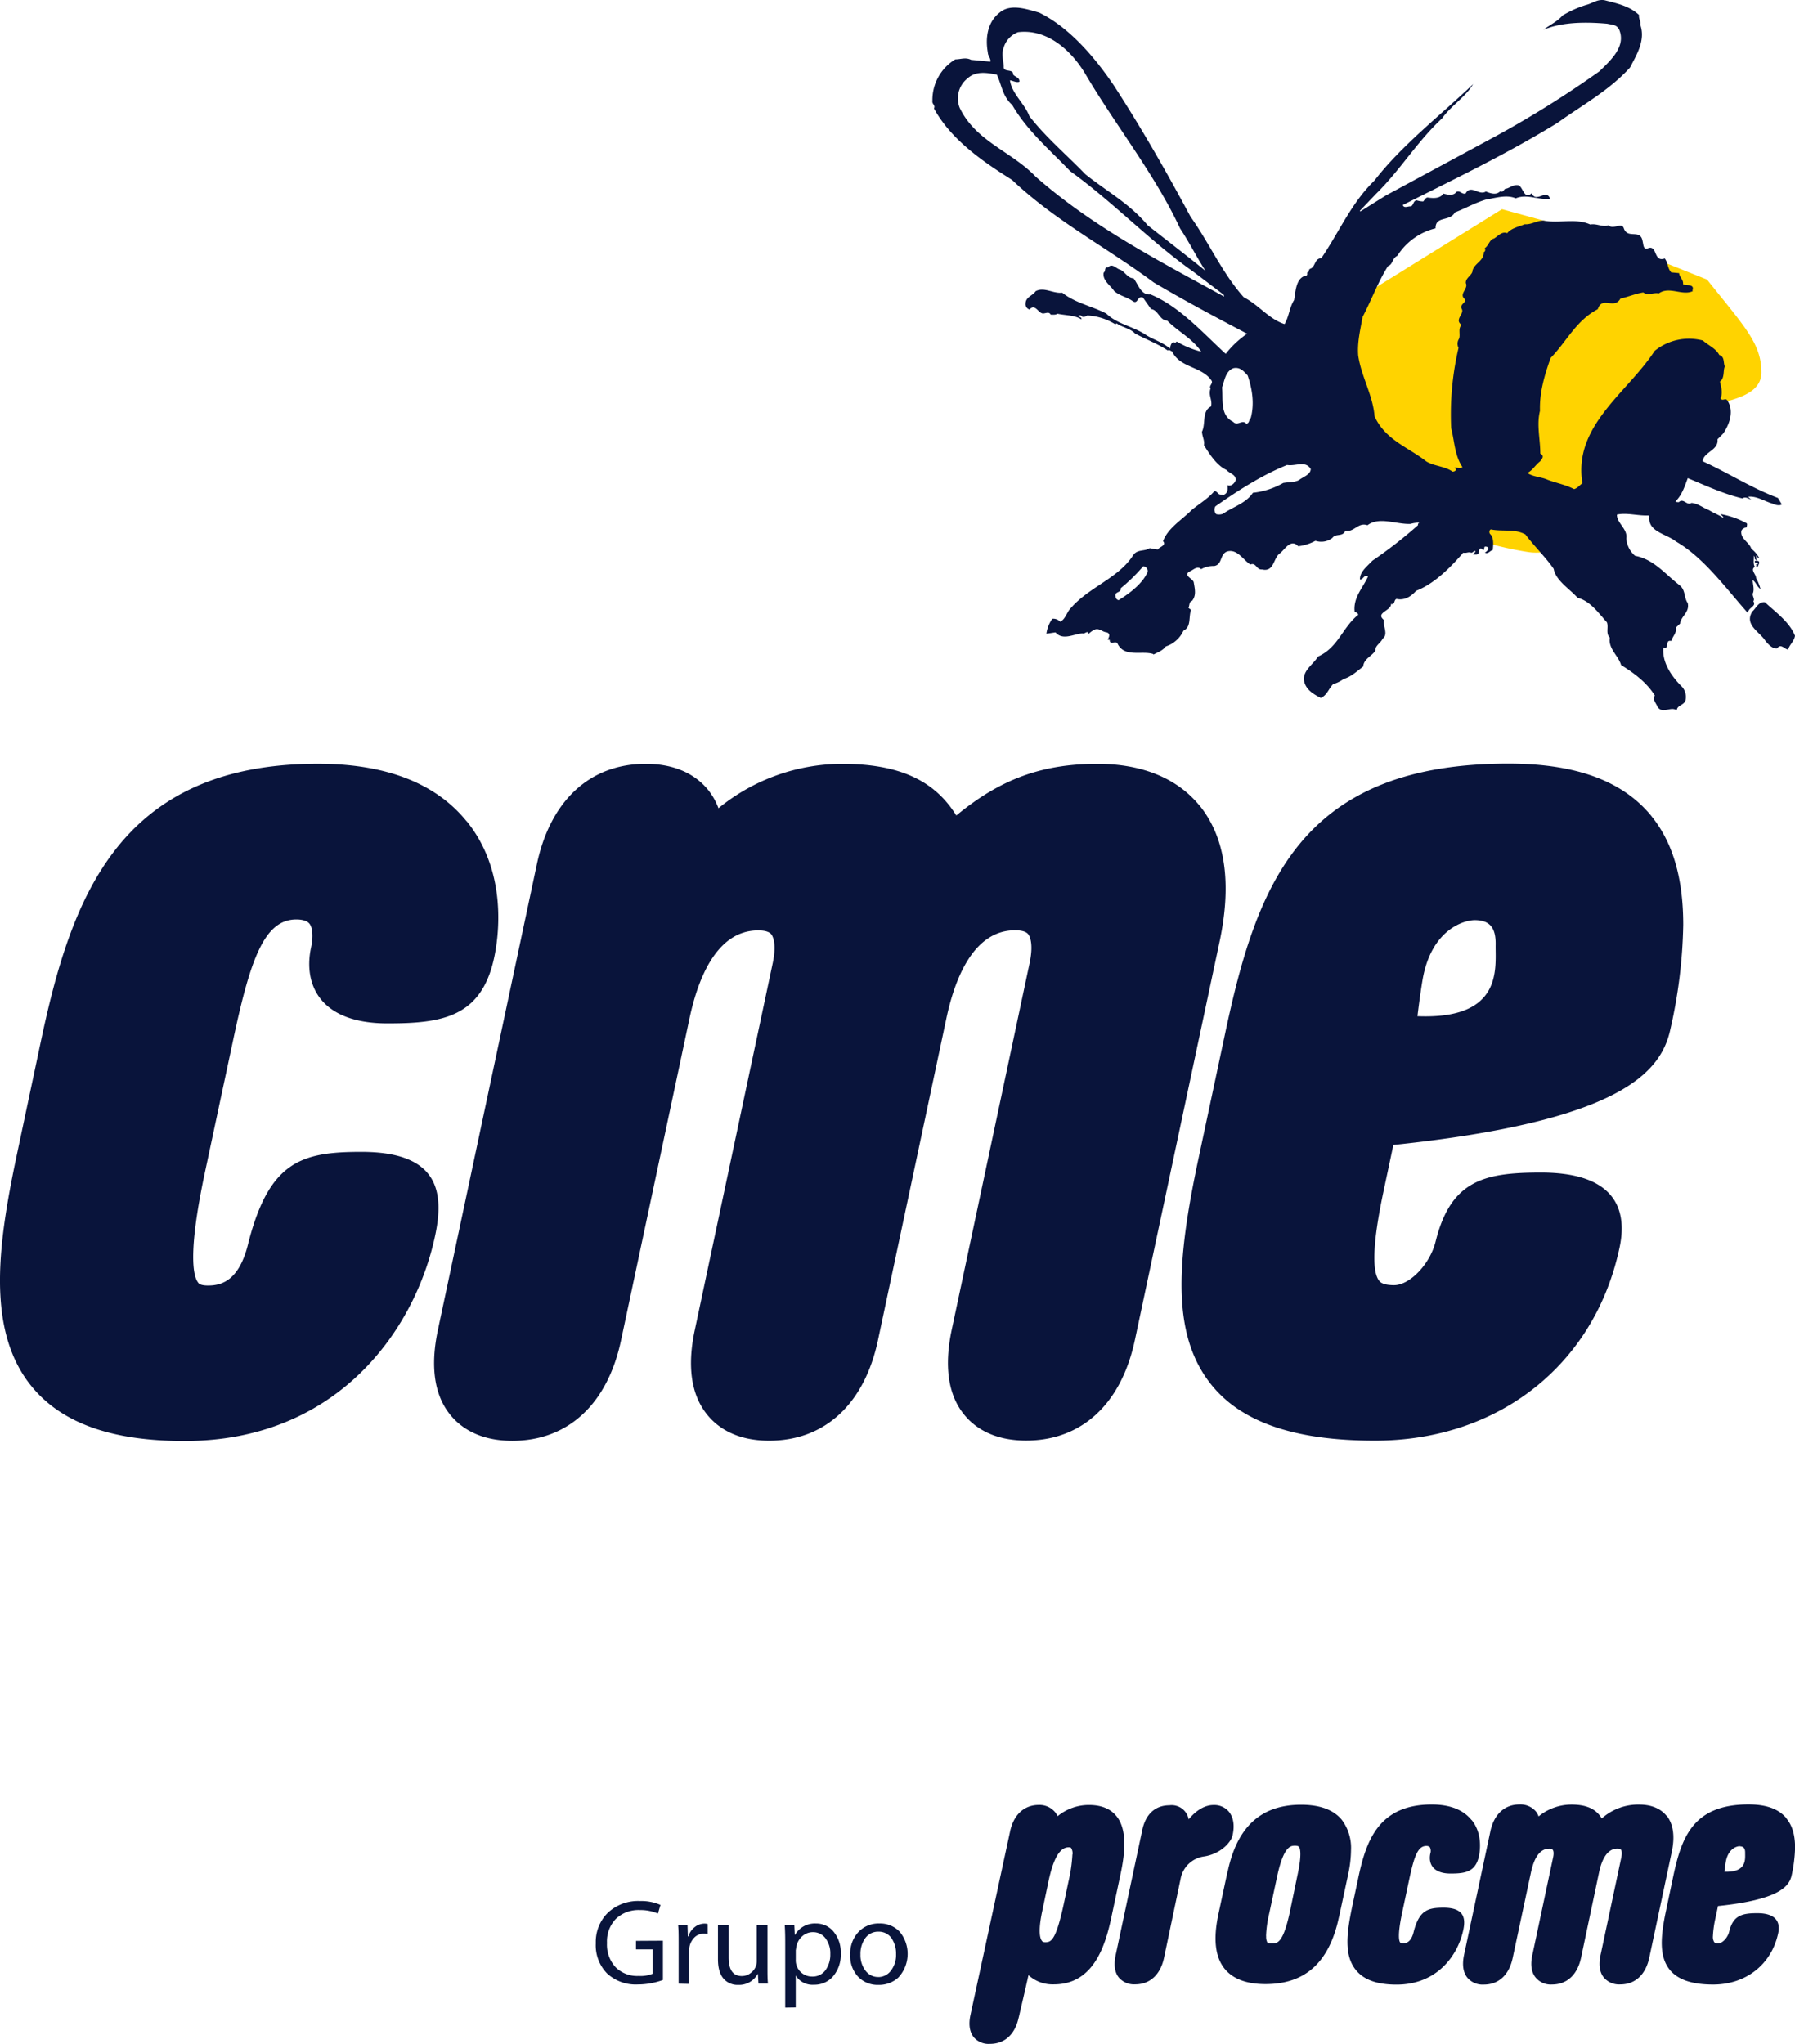
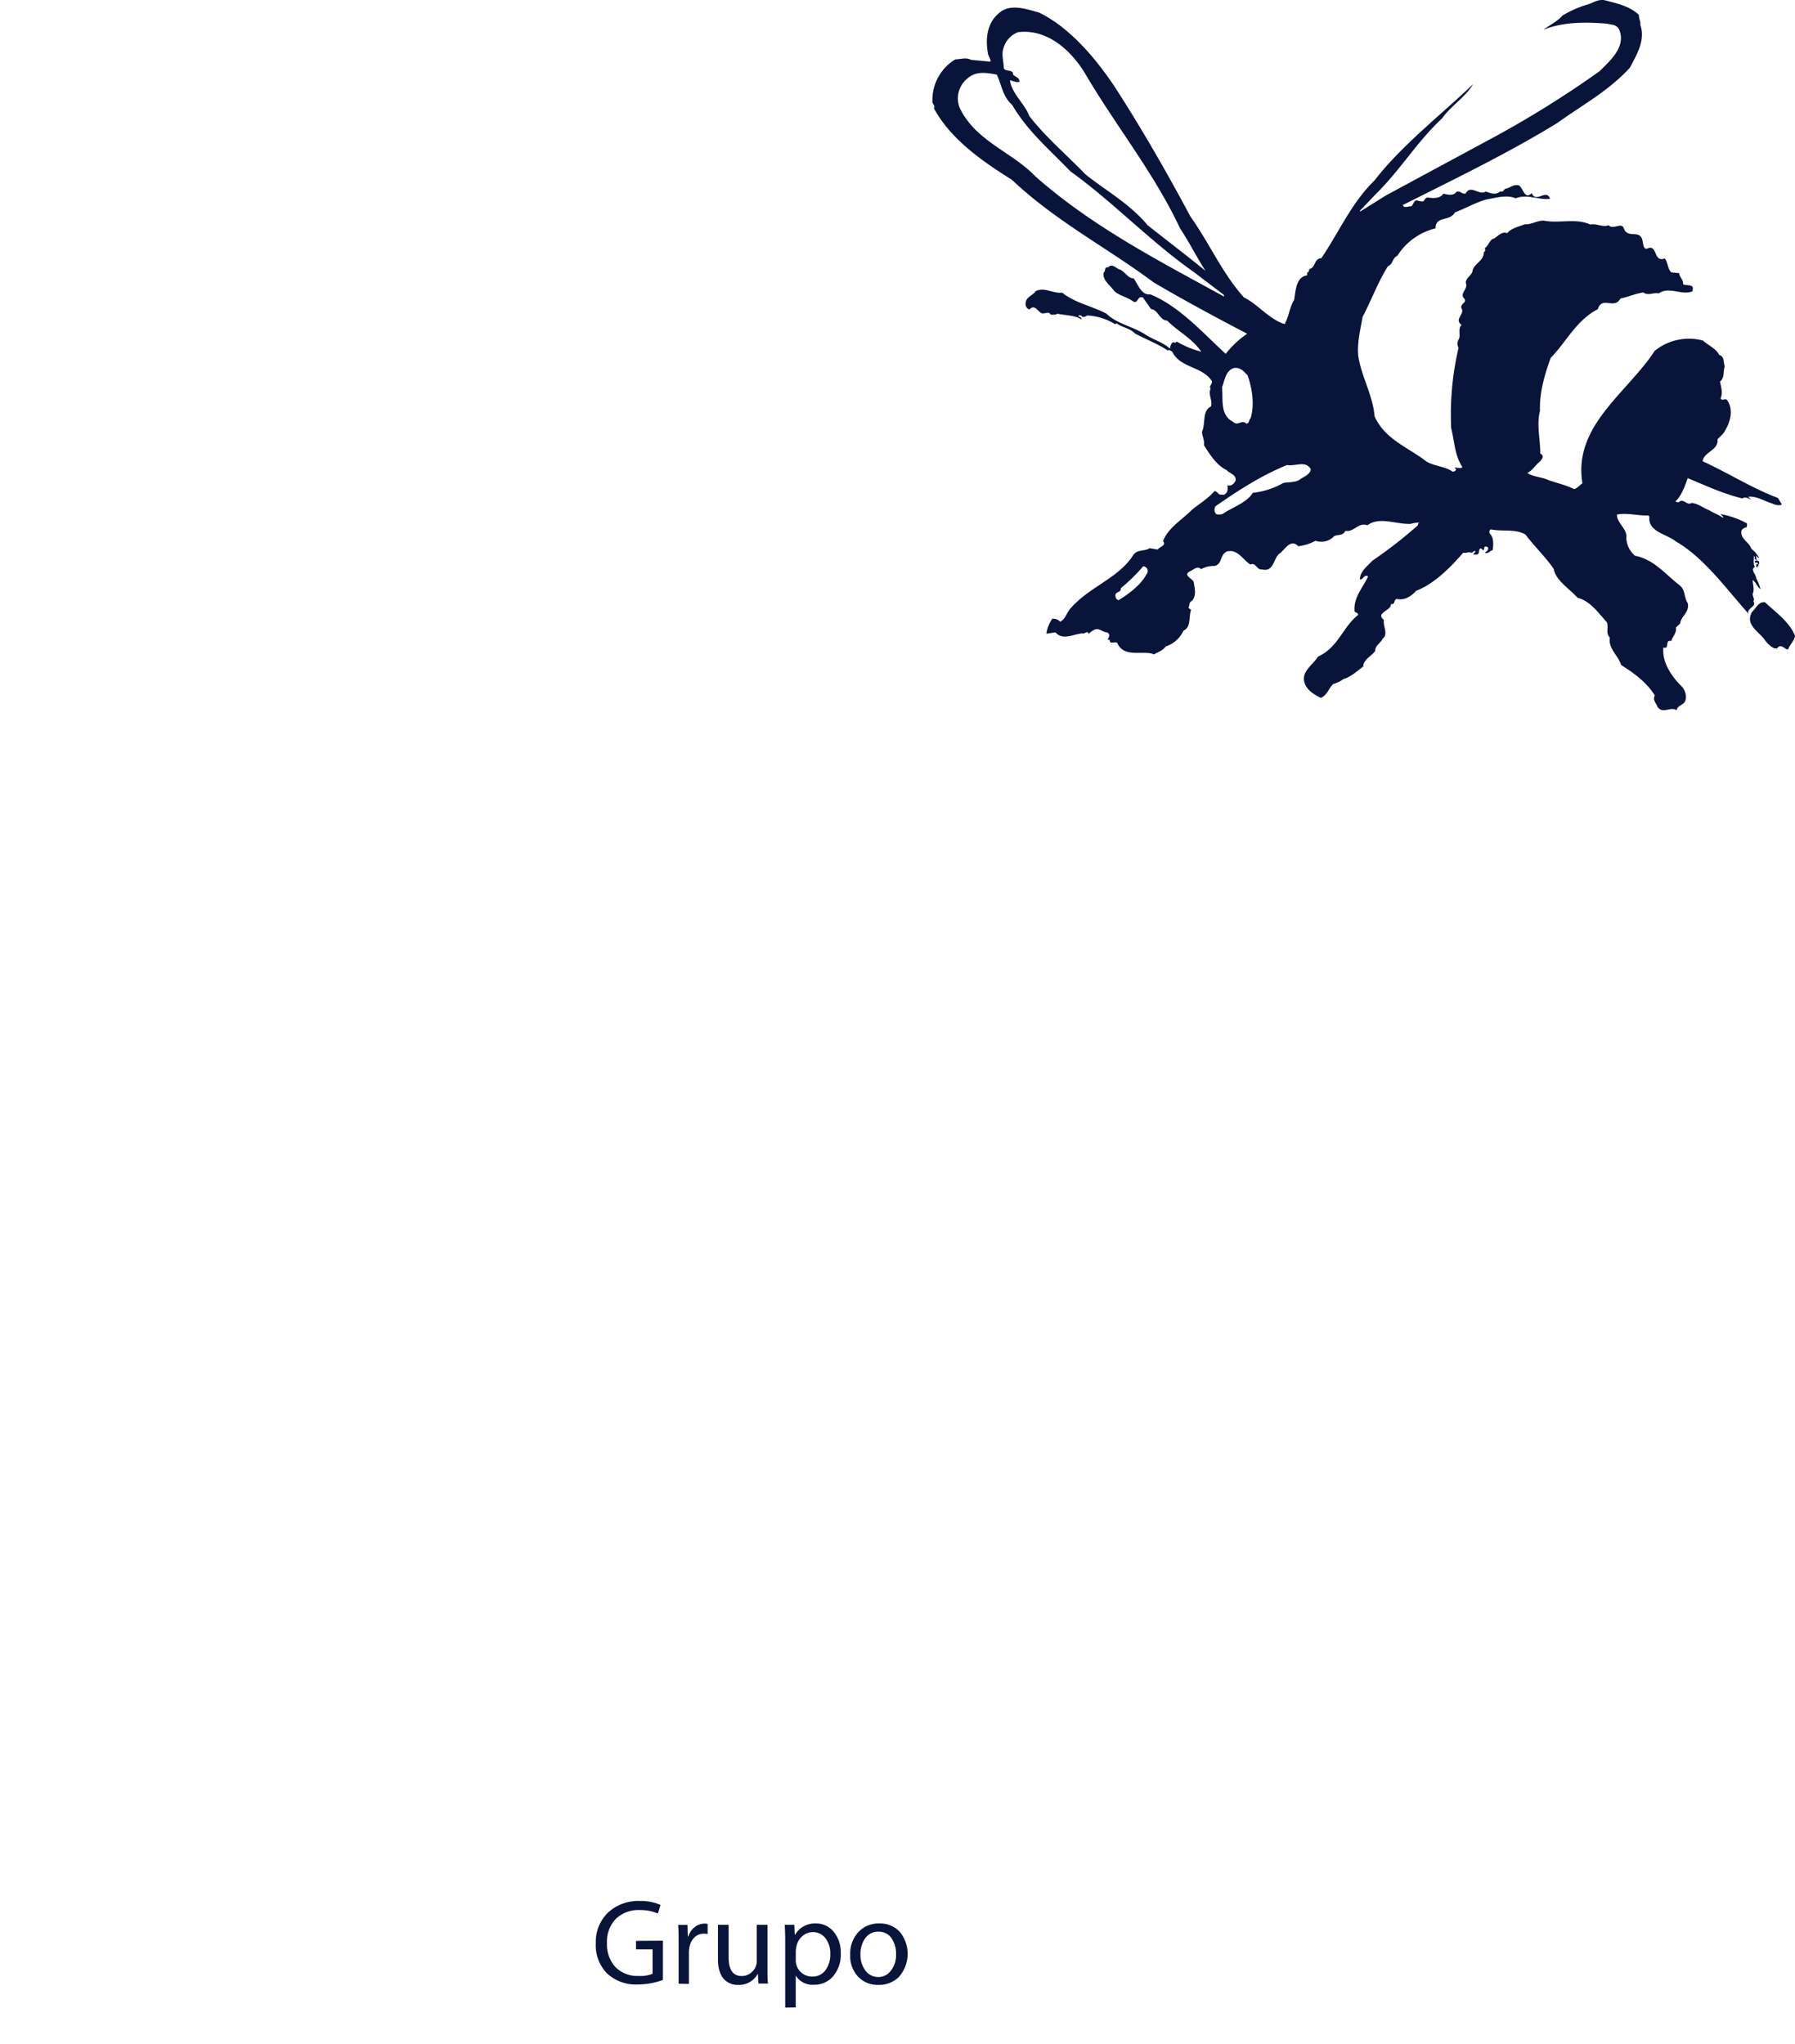
<svg xmlns="http://www.w3.org/2000/svg" id="Layer_1" data-name="Layer 1" viewBox="0 0 457.25 520.69">
  <defs>
    <style>.cls-1{fill:#ffd300;}.cls-1,.cls-2{fill-rule:evenodd;}.cls-2{fill:#09143b;}</style>
  </defs>
  <title>CME Marca</title>
-   <path class="cls-1" d="M682.33,493.43c9.79,12.26,13.85,16.34,13.85,23.68s-12.24,7.35-17.13,9.78a31.73,31.73,0,0,0-14.7,14.71c-4.07,8.18-15.62,23.17-27.74,21.22-58.07-9.28-47.33-62-47.33-62l40.81-25.31L653.75,482Z" transform="translate(-247.49 -422.21)" />
  <path class="cls-2" d="M693.87,578c-2.16,3.43,2,5.22,3.38,7.54.72.81,1.74,2,2.93,1.86,1-1.41,1.92.28,2.81.27.34-1.19,1.57-2.13,1.75-3.5-1.41-3.53-4.94-6-7.65-8.53-1.6-.24-2.27,1.52-3.22,2.36ZM665,426.09c-.09,1,.47,1.34.33,2.43,1.4,4-1,7.73-2.62,10.9-5.34,5.89-12.24,9.6-18.47,14.09-12.87,7.9-26.16,14.26-39.41,20.94.34.93,1.39.24,2.11.34.69-.44.52-1.35,1.4-1.55a5.46,5.46,0,0,0,1.7.29c.34-.35.53-.9,1.06-1,1.36.17,3.18.38,4.07-1,1,.27,2.57.65,3.28-.41.95-.51,1.37.65,2.37.39,1.34-2.44,3.43.65,5.16-.51,1.16.44,2.59,1,3.67-.06.91.43.9-.8,1.63-.69,1-.33,1.91-1.1,3.05-.84,1.17.53,1.47,3.86,3.34,2,1.1,2.72,3.75-1.27,4.67,1.44-2.77.42-5.85-1.34-8.74-.11-2.32-1-5-.11-7.4.27-2.81.77-5.37,2.28-8.09,3.31-1.28,2.42-5,.81-4.93,4.06a16,16,0,0,0-9.74,7c-1.32.59-1.1,2.21-2.38,2.62-2.57,4.09-4.23,8.7-6.47,12.95-.55,3.17-1.38,6.39-1.12,9.8.77,5.36,3.73,10.07,4.18,15.54,2.73,6,8.66,7.91,13.18,11.48,2,1.22,4.74,1.21,6.67,2.59.38,0,.82-.14.91-.6-.18-.16-.29-.38-.53-.31.68-.31,1.55.29,2.14-.24-2-3-2-6.56-2.86-9.9a74.63,74.63,0,0,1,1.87-20.48,2.32,2.32,0,0,1,0-2.1c.68-1-.29-2.78.79-3.74-2-1.4.85-2.85,0-4.13-.58-1.28,1.52-1.54.66-2.6-1.31-1.23,1.12-2.54.4-3.94-.07-1.41,1.72-2,1.72-3.22.56-1.88,2.94-2.46,2.86-4.67.47-.16.41-.73.24-1,1-.57,1.21-2.23,2.36-2.45,1.14-.7,2-1.89,3.37-1.37,1-1.26,2.95-1.66,4.49-2.27,1.7.12,3-.92,4.75-.93,4,.79,8.24-.7,11.92,1,1.61-.34,3.28.79,4.66.17,1.11,1.29,3.38-.9,3.89.82,1,2.82,4.25,0,4.78,3.27.22.71.13,2.47,1.52,1.72,2.28-.63,1.25,3.7,4.12,2.67.84,1.06.68,2.51,1.66,3.54l2,.19c.06,1,1.16,1.71,1,2.8.6.54,3.08-.22,2.39,1.64l.1.15c-2.7,1.26-6-1.33-8.67.58-1.39-.31-2.71.68-3.95-.25-2,.3-3.83,1.14-5.81,1.55-1.65,2.94-4.62-.79-5.78,2.72-5.56,2.9-7.94,8.28-12,12.41-1.49,4.16-2.89,8.78-2.72,13.48-.91,3.59.09,7.26.08,10.89,1.11.59.48,1.33-.06,2-1.22.92-1.91,2.31-3.24,2.94,1.4,1,3.59,1,5.2,1.75,2.27.85,4.54,1.25,6.7,2.37.81-.2,1.42-1,2.13-1.49-2.42-14.66,11.42-23,18.41-33.74a13.86,13.86,0,0,1,12.28-2.63c1.39,1.26,3.31,2,4.16,3.67,1.44.43,1,2,1.42,2.94-.47,1,0,3-1.23,3.84.28,1.37.78,2.81.15,4.29.44.79,1.18-.14,1.66.43,1.88,2.68.64,6.15-1,8.54L685,534.12c.33,2.83-3.52,3.2-3.79,5.6,6.5,2.95,12.45,6.82,19.18,9.34l1,1.65c-.56.42-1.75.13-2.37-.2-2.08-.6-4.08-2-6.21-1.75l.77.78c-.64-.3-1.51-.9-2.23-.35-4.88-1.17-9.36-3.27-13.93-5.17-.77,2.09-1.47,4.28-3.12,5.92.21.25.54.15.82.22,1.21-1.2,2.09,1,3.25.17,1.8.2,2.86,1.23,4.49,1.85,1.14.73,2.37,1.13,3.49,1.91l.15-.15-.77-.77a21.73,21.73,0,0,1,6.71,2.35c.22.25,0,.67,0,1-.47.12-1.2.34-1.37,1-.24,2,2,2.78,2.54,4.48a7.71,7.71,0,0,1,2,2.32c-.45.06-.53-.42-.78-.62.09.33-.16,1.38.69,1.47.31.55-.2,1-.3,1.52-.74,0,0-.42-.49-.75.19,0,.46.14.57-.09-.11-.77-.91.25-.77-.78.14,0,.38.09.42-.1-.28-.22-.43-.28-.51-.59.16-.25-.08-.4-.2-.62.09.92-.24,2,.28,2.87-1.25.73.33,1.88.31,2.84a12.67,12.67,0,0,1,1.13,2.83c-1-.77-1.06-1.63-2-2.33,0,.93.44,2.21.11,3.25-.4.67.58,1.63.05,2.14.95,1.5-1.58,1.6-1.28,3.13-5.65-6.31-11.26-14.2-18.44-18.34-2.37-1.94-7.17-2.43-6.76-6.31l-.25-.32c-2.6.14-5.55-.77-8-.21-.1,2.11,2.75,3.66,2.38,6A6.3,6.3,0,0,0,664,563.8c4.76.89,7.6,4.6,11.29,7.47,1.62,1.23,1.11,3.13,2.12,4.57.55,2.38-1.69,3.25-1.94,5.23l-1.07,1c.29,1.31-.9,2.38-1.19,3.43-1.75-.41-.31,2.26-2,1.64-.37,3.78,2,7.32,4.81,10.09a3.9,3.9,0,0,1,.8,3.48c-.49,1.22-2.1,1.15-2.21,2.47-1.55-1.14-3.56,1.07-4.89-.9-.36-.95-1.32-1.81-.69-2.9-2.08-3.34-5.4-5.78-8.59-7.75-.68-2.4-3.33-4.16-2.87-7-1.12-1-.26-2.66-.75-3.88-2.09-2.34-4.29-5.47-7.45-6.24-2-2.25-5.59-4.41-6.1-7.38-1.94-2.85-5-5.82-7.21-8.77-2.74-1.5-5.77-.67-8.79-1.28-.48.15-.42.82-.26,1.1,1.1,1,.86,2.87.74,4.18-.7.07-1.13,1.08-2,.66.41-.36.87-.62.83-1.19-.14-.39-.49-.34-.82-.37-.34.19,0,.8-.52.94-.14-.26-.5-.7-.81-.35-.39.57.11,1.51-1.12,1.43l-.58,0,.65-.79c-.43-.41-.65.41-1.15.31-.72-.27-1.26.22-2,0-3.25,3.79-7.46,8-12,9.72-1.33,1.5-3,2.51-5,2.07-.74.27-.32,1.57-1.4,1.28.1,1.76-4.08,2.21-1.82,4.07-.25,1.61,1.19,3.69-.31,4.77-.45,1.12-1.95,1.71-1.86,3.08-.9,1.37-3,2.12-3.08,4-1.58,1.21-3.13,2.65-5,3.19a8.32,8.32,0,0,1-2.66,1.3c-1.15,1.12-1.55,2.86-3.17,3.52-1.67-.87-3.55-1.9-4.16-3.95-.79-2.85,2.19-4.46,3.48-6.59,5.14-2.29,6.2-7.42,10.23-10.63-.07-.46-.55-.6-.92-.77-.4-3.67,2.16-6.13,3.42-9-.93-.69-1.26.91-2.06.77-.07-2,1.94-3.42,3.15-4.77a115.13,115.13,0,0,0,11.64-9.06.53.53,0,0,1,.5-.65,8,8,0,0,0-2.43.33c-3.67.13-7.94-1.94-10.95.34-2.36-.84-3.37,1.82-5.65,1.43-.73,1.63-2.36.54-3.29,1.8a4.62,4.62,0,0,1-4.31.73,12.32,12.32,0,0,1-4.39,1.39c-1.83-2-3.37.72-4.55,1.72-1.84,1.09-1.47,4.92-4.65,4.19-1.42.18-1.53-1.88-3-1.25-1.82-1.19-3.38-4.13-6-3.3-1.83.81-1.07,3.27-3.19,3.67a6.36,6.36,0,0,0-3.34.81c-1-1-2,.25-2.88.55-1.86,1.06.8,1.83,1,2.8.26,1.61.74,3.37-.47,4.76-.77.18-.55,1.19-.89,1.74l.67.51c-.67,1.95.1,4.34-1.94,5.32a7.49,7.49,0,0,1-4.49,4c-.8,1.08-2,1.46-3.17,2.09l0-.14c-2.89-1-7.53,1.06-9.22-2.87-.71-.43-1.93.55-1.9-.76l-.56-.05c.42-.56.82-1.59-.24-1.86-1.13-.1-2-1.28-3.21-.6a5.55,5.55,0,0,0-1.37,1c-.22-1.06-.95.1-1.54-.13-2.22.11-5,1.91-6.89-.26l-2.31.34a8.38,8.38,0,0,1,1.51-3.81,2.44,2.44,0,0,1,2,.75c1.39-.65,1.65-2.46,2.77-3.54,4.69-5.36,12.17-7.59,15.86-13.47,1.09-1.5,2.86-.84,4.14-1.72l2.08.35c.45-.72,2.32-1.05,1.35-2.13,1.25-3.38,4.81-5.43,7.28-7.93,1.77-1.49,4.18-2.9,5.68-4.7.47-.37.77.28,1.09.4.23.55.92.27,1.39.42,1.12-.42,1.1-1.6.93-2.47.91.42,1.73-.38,2.07-1.06.4-1.61-1.51-1.86-2.24-2.78-2.56-1.17-4.36-4.08-5.79-6.34.26-1.12-.47-2.27-.49-3.45,1-2-.07-5.29,2.31-6.42.4-1.66-.77-2.87-.13-4.55-.53-.73.79-1.3.21-2.1-2.57-3.64-8-3.12-10-7.36-.37-.07-.7-.58-1.12-.24-2.24-1.56-5.7-2.91-8.35-4.33-1.1-1.26-3.25-1.54-4.69-2.59l-.31.25a14.83,14.83,0,0,0-7.15-2.25c-.49.25-.65.46-1.3.31-.15-.4-.51-.33-.8-.35l-.16.08c.18.51.92.31.77.95-1.7-1.11-4.2-1-6.11-1.44-.48.36-1.09.22-1.72.24-.44-.92-1.4-.2-2.08-.32-1.16-.21-1.91-2.56-3.3-1a1.39,1.39,0,0,1-1-1.53c0-1.65,1.84-2,2.56-3.13,2.18-1.16,4.46.66,6.76.38,3.28,2.62,7.55,3.41,11.22,5.31,2.82,2.75,7,3.3,10.23,5.53,2,1.22,4.26,1.85,6,3.42.07-.51.39-2.19,1.43-1.42,0-.24.19-.26.29-.39a23.34,23.34,0,0,0,6.26,2.58c-2.42-3.49-5.78-5-8.69-7.92-2-.08-2.21-2.7-4.11-2.94L538.63,498c-1.52-.56-1.2,1.93-2.65.89s-3.33-1.32-4.72-2.59c-.79-1.31-3-2.62-2.64-4.63.59-.33.14-1.61,1.1-1.32,1.12-1.26,2.14.39,3.21.59,1.18.59,1.86,2.17,3.32,2.17,1.18,1.56,1.94,4.38,4.29,4.09,7.43,3.09,13.16,9.62,19.18,15.16a24.54,24.54,0,0,1,5.46-5.13c-7.87-4.12-16-8.47-23.8-13.07-11.91-8.88-25-15.61-36.1-26.13-7.37-4.62-15.55-10.23-19.88-18.2.46-.79-.55-1.13-.39-1.87a12.07,12.07,0,0,1,5.84-10.63c1.39,0,2.61-.58,4,.12l4.91.47c.21-.74-.62-1.46-.63-2.32-.68-3.7-.11-7.76,3-10.18,2.79-2.38,7-.85,10.07,0,7.65,3.74,14.13,11.32,19,18.53,7,10.77,13.51,22.15,19.55,33.45,4.81,6.73,8,14.27,13.58,20.55,3.68,1.83,6.37,5.54,10.38,6.83,1.13-1.88,1.24-4.28,2.43-6.13.4-2.24.45-5.62,3-6.23.23.06.36-.21.33-.4l0-.42c.66,0,.22-.76.81-.93,1.36-.51,1-2.61,2.79-2.68,4.51-6.58,7.64-14.08,13.53-19.77,6.94-9,16.84-16.63,25.15-24.58-1.9,3.25-5.69,5.57-7.9,8.71-6.44,6-10.63,13.15-16.88,19.29l-4.09,4.29.13.15,6.47-4.05,28.22-15.23a262.68,262.68,0,0,0,26.22-16.42c2.86-2.8,6.88-6.37,5-10.7-.71-1.25-1.76-1.12-3-1.42-5.56-.49-11.47-.46-16.26,1.54,1.72-1.3,3.59-2.14,4.86-3.64a27.8,27.8,0,0,1,5.93-2.67c1.73-.41,2.87-1.53,4.78-1.23,3.17.82,6.46,1.51,8.84,3.83Zm-158.21,4.33a6.06,6.06,0,0,0-3.62,3.88c-.64,1.65-.06,3.38,0,4.82-.12,1.5,1.79.69,2.37,1.64-.28,1,1.8.92,1.62,2.28-.65.31-1.72-.27-2.39-.37.44,3.4,3.79,6,4.93,9.12,4.32,5.54,9.53,9.88,14.27,14.81,5.43,4.35,11.26,7.46,15.87,13,4.9,3.87,10,7.75,14.73,11.61-2.31-3.59-4.11-7.27-6.47-10.8-6.48-13.91-16.49-26.32-24.18-39.44-3.66-6.09-9.79-11.47-17.1-10.56Zm-13,11.89a6.52,6.52,0,0,0-1.85,7.33c4.07,8.59,13.21,11.13,19.37,17.57,14.57,12.83,31.43,21.46,48,30.56l-.09-.46-7.63-5.8c-11-7.71-20.58-17.86-31.49-25.7-5.17-5.42-10.92-10.22-14.77-16.87-2.51-2.21-2.68-5.17-3.92-7.72-2.61-.49-5.42-1-7.6,1.09Zm68,73.67c-2.1.67-2.35,3.13-3,4.94.31,3.08-.59,7.06,2.84,8.76,1.1,1.19,2.27-.71,3.34.47.85-.12.6-1,1.13-1.44,1-3.68.35-7.52-.79-10.85-.94-1-1.83-2.15-3.49-1.88Zm13.59,24.68c-6.38,2.58-12.35,6.39-18.28,10.54a1.65,1.65,0,0,0,.22,2,2.88,2.88,0,0,0,1.71-.1c2.54-1.78,5.83-2.65,7.62-5.35a19.75,19.75,0,0,0,7.73-2.5c1.39-.25,2.79-.11,4-.73,1-.81,3-1.39,3-2.84-1.4-2.21-3.8-.65-6-1Zm-36.68,25.81a44.4,44.4,0,0,1-5.71,5.59c.13,1.3-1.66.73-1.33,2.14a1,1,0,0,0,.78.91c2.54-1.59,5.67-3.84,7.13-6.66A1.2,1.2,0,0,0,538.69,566.47Z" transform="translate(-247.49 -422.21)" />
-   <path class="cls-2" d="M668.2,630.14c-7.32-9-19.25-13.4-36.49-13.4-53.21,0-64.18,31.25-72.19,69l-6.79,31.89c-5.52,26-6.9,44.71,3.41,57.44,7.7,9.51,21.31,14.15,41.59,14.15,31.5,0,56-19.33,62.33-49.25,1.68-7.88.55-19.05-20-19.05-14.41,0-23,1.89-26.88,17.62-1.43,5.71-6.55,11.07-10.57,11.07-1.92,0-3.19-.35-3.77-1.08-.91-1.13-1.25-3.27-1.25-5.88,0-6,1.77-14.32,2.6-18.21l2.24-10.55c57.88-6.06,68.21-18.47,70.57-29.51a128.37,128.37,0,0,0,3.27-26.56c0-12-2.69-21-8.07-27.66Zm-44.88,26.47c3.64.08,5.25,1.89,5.16,6.29-.1,5.89,2,19.07-19.91,18.19,0,0,.58-5,1.27-9.1,2.2-13.16,10.77-15.44,13.48-15.38Zm-70.26-29.19c6.55,8.09,8.27,19.76,5.1,34.68L536.58,763.61c-3.46,16.27-13.55,25.59-27.71,25.59-8.64,0-13.34-3.6-15.77-6.6-4.08-5-5.14-12.3-3.19-21.55l19.84-93.4c1.1-5.16,0-7-.33-7.45-.74-.92-2.44-1-3.38-1-10.49,0-15.29,12.17-17.46,22.38l-17.44,82.06c-3.46,16.27-13.56,25.59-27.72,25.59-8.64,0-13.34-3.6-15.76-6.6-4.09-5-5.17-12.3-3.19-21.55l19.84-93.4c1.1-5.16,0-7-.33-7.45-.76-.92-2.43-1-3.37-1-10.51,0-15.29,12.17-17.47,22.38l-17.45,82.06c-3.45,16.27-13.55,25.59-27.71,25.59-8.62,0-13.34-3.6-15.77-6.6-4.08-5-5.14-12.3-3.19-21.55l25.24-118.78c3.46-16.23,13.56-25.53,27.71-25.53,8.7,0,13.46,3.61,15.92,6.66a16.72,16.72,0,0,1,2.62,4.65,49.93,49.93,0,0,1,31.39-11.31c14.44,0,23.57,4.08,29.19,13.16,11.28-9.33,21.93-13.16,36-13.16,11.34,0,20.33,3.69,26,10.68Zm-186.72,4c-7.87-9.72-20.61-14.64-37.86-14.64-51.27,0-63,35-70.64,71l-5.92,27.94c-4.69,22.12-8.31,45,3.55,59.59,7.61,9.4,20.39,14,39,14,38.94,0,58.75-28.21,63.87-52.33,2.32-11,1-21.33-18.78-21.33-15.1,0-23.47,2.28-28.82,23.25-2.31,9.7-6.94,10.8-10.23,10.8-2,0-2.37-.51-2.5-.68-1.28-1.56-2.74-7.25,1.62-27.86l7.22-33.85c4.44-20.92,8-30.87,16.14-30.87.93,0,2.57.14,3.34,1.09s1,3.27.41,6c-2,9.18,1.93,19.39,19.46,19.39,13.78,0,23.94-1.49,27.18-16.79C374.43,661.22,377,644.49,366.34,631.38Z" transform="translate(-247.49 -422.21)" />
  <path class="cls-2" d="M416.36,916.61v10a18.61,18.61,0,0,1-6.4,1.15,10.77,10.77,0,0,1-7.81-2.79,10.24,10.24,0,0,1-2.89-7.73,10.4,10.4,0,0,1,3.06-7.74,11.24,11.24,0,0,1,8.23-3,12,12,0,0,1,5.19,1l-.65,2.2a11.14,11.14,0,0,0-4.6-.9,8.34,8.34,0,0,0-6.11,2.24,8.26,8.26,0,0,0-2.27,6.14,8.45,8.45,0,0,0,2.18,6.17,7.8,7.8,0,0,0,5.86,2.24,8.33,8.33,0,0,0,3.58-.56v-6.21H409.5v-2.17Zm4,10.95,0-10.3c0-1.87,0-3.43-.13-4.67h2.39l.09,2.94h.12a4.79,4.79,0,0,1,1.64-2.39,4,4,0,0,1,2.51-.89,3.32,3.32,0,0,1,.77.1v2.56a5,5,0,0,0-1-.09,3.29,3.29,0,0,0-2.4,1,4.57,4.57,0,0,0-1.25,2.53,7.42,7.42,0,0,0-.12,1.27v8Zm22.63-15v10.89c0,1.67,0,3,.13,4.08h-2.42l-.15-2.44h-.06a5.39,5.39,0,0,1-4.95,2.78,4.72,4.72,0,0,1-3.46-1.3c-1.14-1.11-1.7-2.86-1.7-5.25v-8.76h2.72v8.29c0,3.18,1.11,4.76,3.34,4.76a3.65,3.65,0,0,0,2.28-.77,3.8,3.8,0,0,0,1.3-1.7,3.62,3.62,0,0,0,.25-1.39v-9.19Zm4.52,21.09v-16.2c0-1.36,0-3-.13-4.89h2.45l.12,2.57H450a5.82,5.82,0,0,1,5.32-2.91,5.7,5.7,0,0,1,4.54,2.12,8.19,8.19,0,0,1,1.8,5.49,8.43,8.43,0,0,1-2.08,6,6.28,6.28,0,0,1-4.76,2,5,5,0,0,1-4.63-2.35v8.13Zm2.69-14.78v2.57a4.12,4.12,0,0,0,4.2,4.3,4,4,0,0,0,3.34-1.58A6.76,6.76,0,0,0,459,920a6.33,6.33,0,0,0-1.15-3.9,3.91,3.91,0,0,0-3.31-1.67,4,4,0,0,0-2.56.93,4.59,4.59,0,0,0-1.55,2.44,4.87,4.87,0,0,0-.18,1.11Zm21,9h0a6.85,6.85,0,0,1-5.13-2.1,7.7,7.7,0,0,1-2-5.6,8,8,0,0,1,2.16-5.84,7,7,0,0,1,5.26-2.11,6.82,6.82,0,0,1,5.21,2.14,8.85,8.85,0,0,1-.36,11.62,7.24,7.24,0,0,1-5.07,1.89Zm0-2h0a4,4,0,0,0,3.25-1.65,6.52,6.52,0,0,0,1.3-4.16,7,7,0,0,0-1-3.84,3.89,3.89,0,0,0-3.46-1.91,4,4,0,0,0-3.5,1.82,6.85,6.85,0,0,0-1.11,4,6.48,6.48,0,0,0,1.28,4.11A4,4,0,0,0,471.27,925.86Z" transform="translate(-247.49 -422.21)" />
-   <path class="cls-2" d="M507,936.17h0s2-8.56,2.48-10.79a9.14,9.14,0,0,0,6.44,2.36c9.79,0,13-9.13,14.67-17.07h0l2.31-10.86h0c1.08-5,1.91-11.33-1-14.92-1.53-1.9-3.88-2.85-7-2.85a12.53,12.53,0,0,0-8,2.85,4.68,4.68,0,0,0-.62-1,5.16,5.16,0,0,0-4.17-1.86c-3.72,0-6.41,2.48-7.31,6.73h0l-10.09,46.74h0c-.53,2.44-.24,4.34.83,5.7a5,5,0,0,0,4.13,1.69c3.76,0,6.41-2.43,7.32-6.73Zm13.67-41.53a38.76,38.76,0,0,1-1,6.9h0l-1.12,5.33h0c-2,9.38-3.18,10.13-4.75,10.13-.58,0-.78-.17-.91-.38-.37-.45-1.07-2.06.09-7.52h0l1.61-7.64h0c1.24-5.83,2.89-8.64,5.12-8.64.5,0,.62.13.66.21a2.67,2.67,0,0,1,.33,1.61ZM560.19,899l-2.36,11h0c-1.32,6.27-.78,10.77,1.61,13.75,2.11,2.6,5.62,3.92,10.41,3.92,10.15,0,16.26-5.57,18.7-17l0,0,.12-.49h0l2.27-10.57h0a30.33,30.33,0,0,0,.7-6.07,11.9,11.9,0,0,0-2.31-7.68c-2.1-2.6-5.61-3.88-10.4-3.88-10.16,0-16.27,5.53-18.7,17ZM570,915.45a28.08,28.08,0,0,1,.74-5.49h0l2.07-9.66h0c1.69-7.89,3.51-7.89,4.58-7.89.74,0,.91.21,1,.29.25.33.79,1.69-.33,6.94h0l-2,9.66h0c-1.74,8-3.18,8-4.63,8-.41,0-.94,0-1.11-.25a3.13,3.13,0,0,1-.29-1.61ZM550.3,885.68h0c2-2.39,4.17-3.63,6.31-3.63a4.85,4.85,0,0,1,3.92,1.69c1.16,1.45,1.53,3.51.91,6.15-.45,1.74-3.05,4.59-7.14,5.25a7.05,7.05,0,0,0-6.07,5.73h0L544,921h0c-.91,4.25-3.59,6.73-7.31,6.73A5.12,5.12,0,0,1,532.5,926c-1.07-1.32-1.32-3.22-.82-5.69h0l6.81-32h0c.87-4,3.34-6.19,6.89-6.19a4.41,4.41,0,0,1,4.92,3.63Zm72.07.18h0c2.81,3.46,2.13,7.94,1.86,9.2-.87,4.08-3.56,4.45-7.23,4.45-4.66,0-5.68-2.69-5.15-5.12a2.13,2.13,0,0,0-.13-1.61,1.25,1.25,0,0,0-.89-.31c-2.16,0-3.09,2.66-4.29,8.21h0l-1.92,9h0c-1.14,5.46-.77,7-.43,7.41,0,0,.15.18.68.18.86,0,2.1-.31,2.72-2.87,1.42-5.59,3.64-6.2,7.65-6.2,5.28,0,5.62,2.77,5,5.68-1.36,6.42-6.63,13.92-17,13.92-5,0-8.36-1.24-10.37-3.74-3.18-3.89-2.19-9.94-1-15.83h0l1.58-7.41h0c2-9.57,5.15-18.9,18.77-18.9,4.6,0,8,1.33,10.09,3.92ZM672,884.78c-1.51-1.85-3.89-2.84-6.91-2.84a13.93,13.93,0,0,0-9.57,3.52c-1.48-2.44-3.92-3.52-7.72-3.52a13.22,13.22,0,0,0-8.37,3,5.11,5.11,0,0,0-.68-1.24,5.17,5.17,0,0,0-4.22-1.79c-3.77,0-6.46,2.5-7.38,6.8h0l-6.73,31.58h0c-.5,2.47-.22,4.41.86,5.74a5.07,5.07,0,0,0,4.2,1.76c3.77,0,6.45-2.47,7.35-6.82h0l4.66-21.8h0c.59-2.72,1.82-6,4.63-6,.25,0,.71,0,.89.28.1.09.41.59.1,2h0l-5.28,24.82h0c-.53,2.47-.25,4.41.86,5.74a5,5,0,0,0,4.17,1.76c3.77,0,6.45-2.47,7.38-6.82h0l4.6-21.8h0c.58-2.72,1.85-6,4.66-6a1.24,1.24,0,0,1,.9.28c.09.09.37.59.09,2h0l-5.28,24.82h0c-.53,2.47-.25,4.41.83,5.74a5.13,5.13,0,0,0,4.2,1.76c3.77,0,6.45-2.47,7.38-6.82h0l5.74-27h0c.83-4,.37-7.07-1.36-9.23Zm30.6.75h0c1.45,1.75,2.16,4.16,2.16,7.34a35.56,35.56,0,0,1-.87,7.07c-.61,2.93-3.36,6.24-18.77,7.84-.24,1.21-.58,2.81-.58,2.81a26.29,26.29,0,0,0-.71,4.85,2.51,2.51,0,0,0,.34,1.54,1.25,1.25,0,0,0,1,.31c1.08,0,2.44-1.45,2.81-3,1-4.17,3.34-4.69,7.17-4.69,5.46,0,5.77,3,5.31,5.09-1.67,7.93-8.19,13.09-16.58,13.09-5.37,0-9-1.24-11.05-3.77-2.72-3.39-2.38-8.36-.9-15.28h0l1.79-8.49h0c2.13-10,5.06-18.34,19.2-18.34,4.6,0,7.75,1.18,9.7,3.59Zm-11.92,7h0c-.71,0-3,.59-3.58,4.08-.19,1.08-.34,2.44-.34,2.44,5.83.21,5.25-3.27,5.28-4.85C692.05,893.06,691.62,892.59,690.66,892.56Z" transform="translate(-247.49 -422.21)" />
</svg>